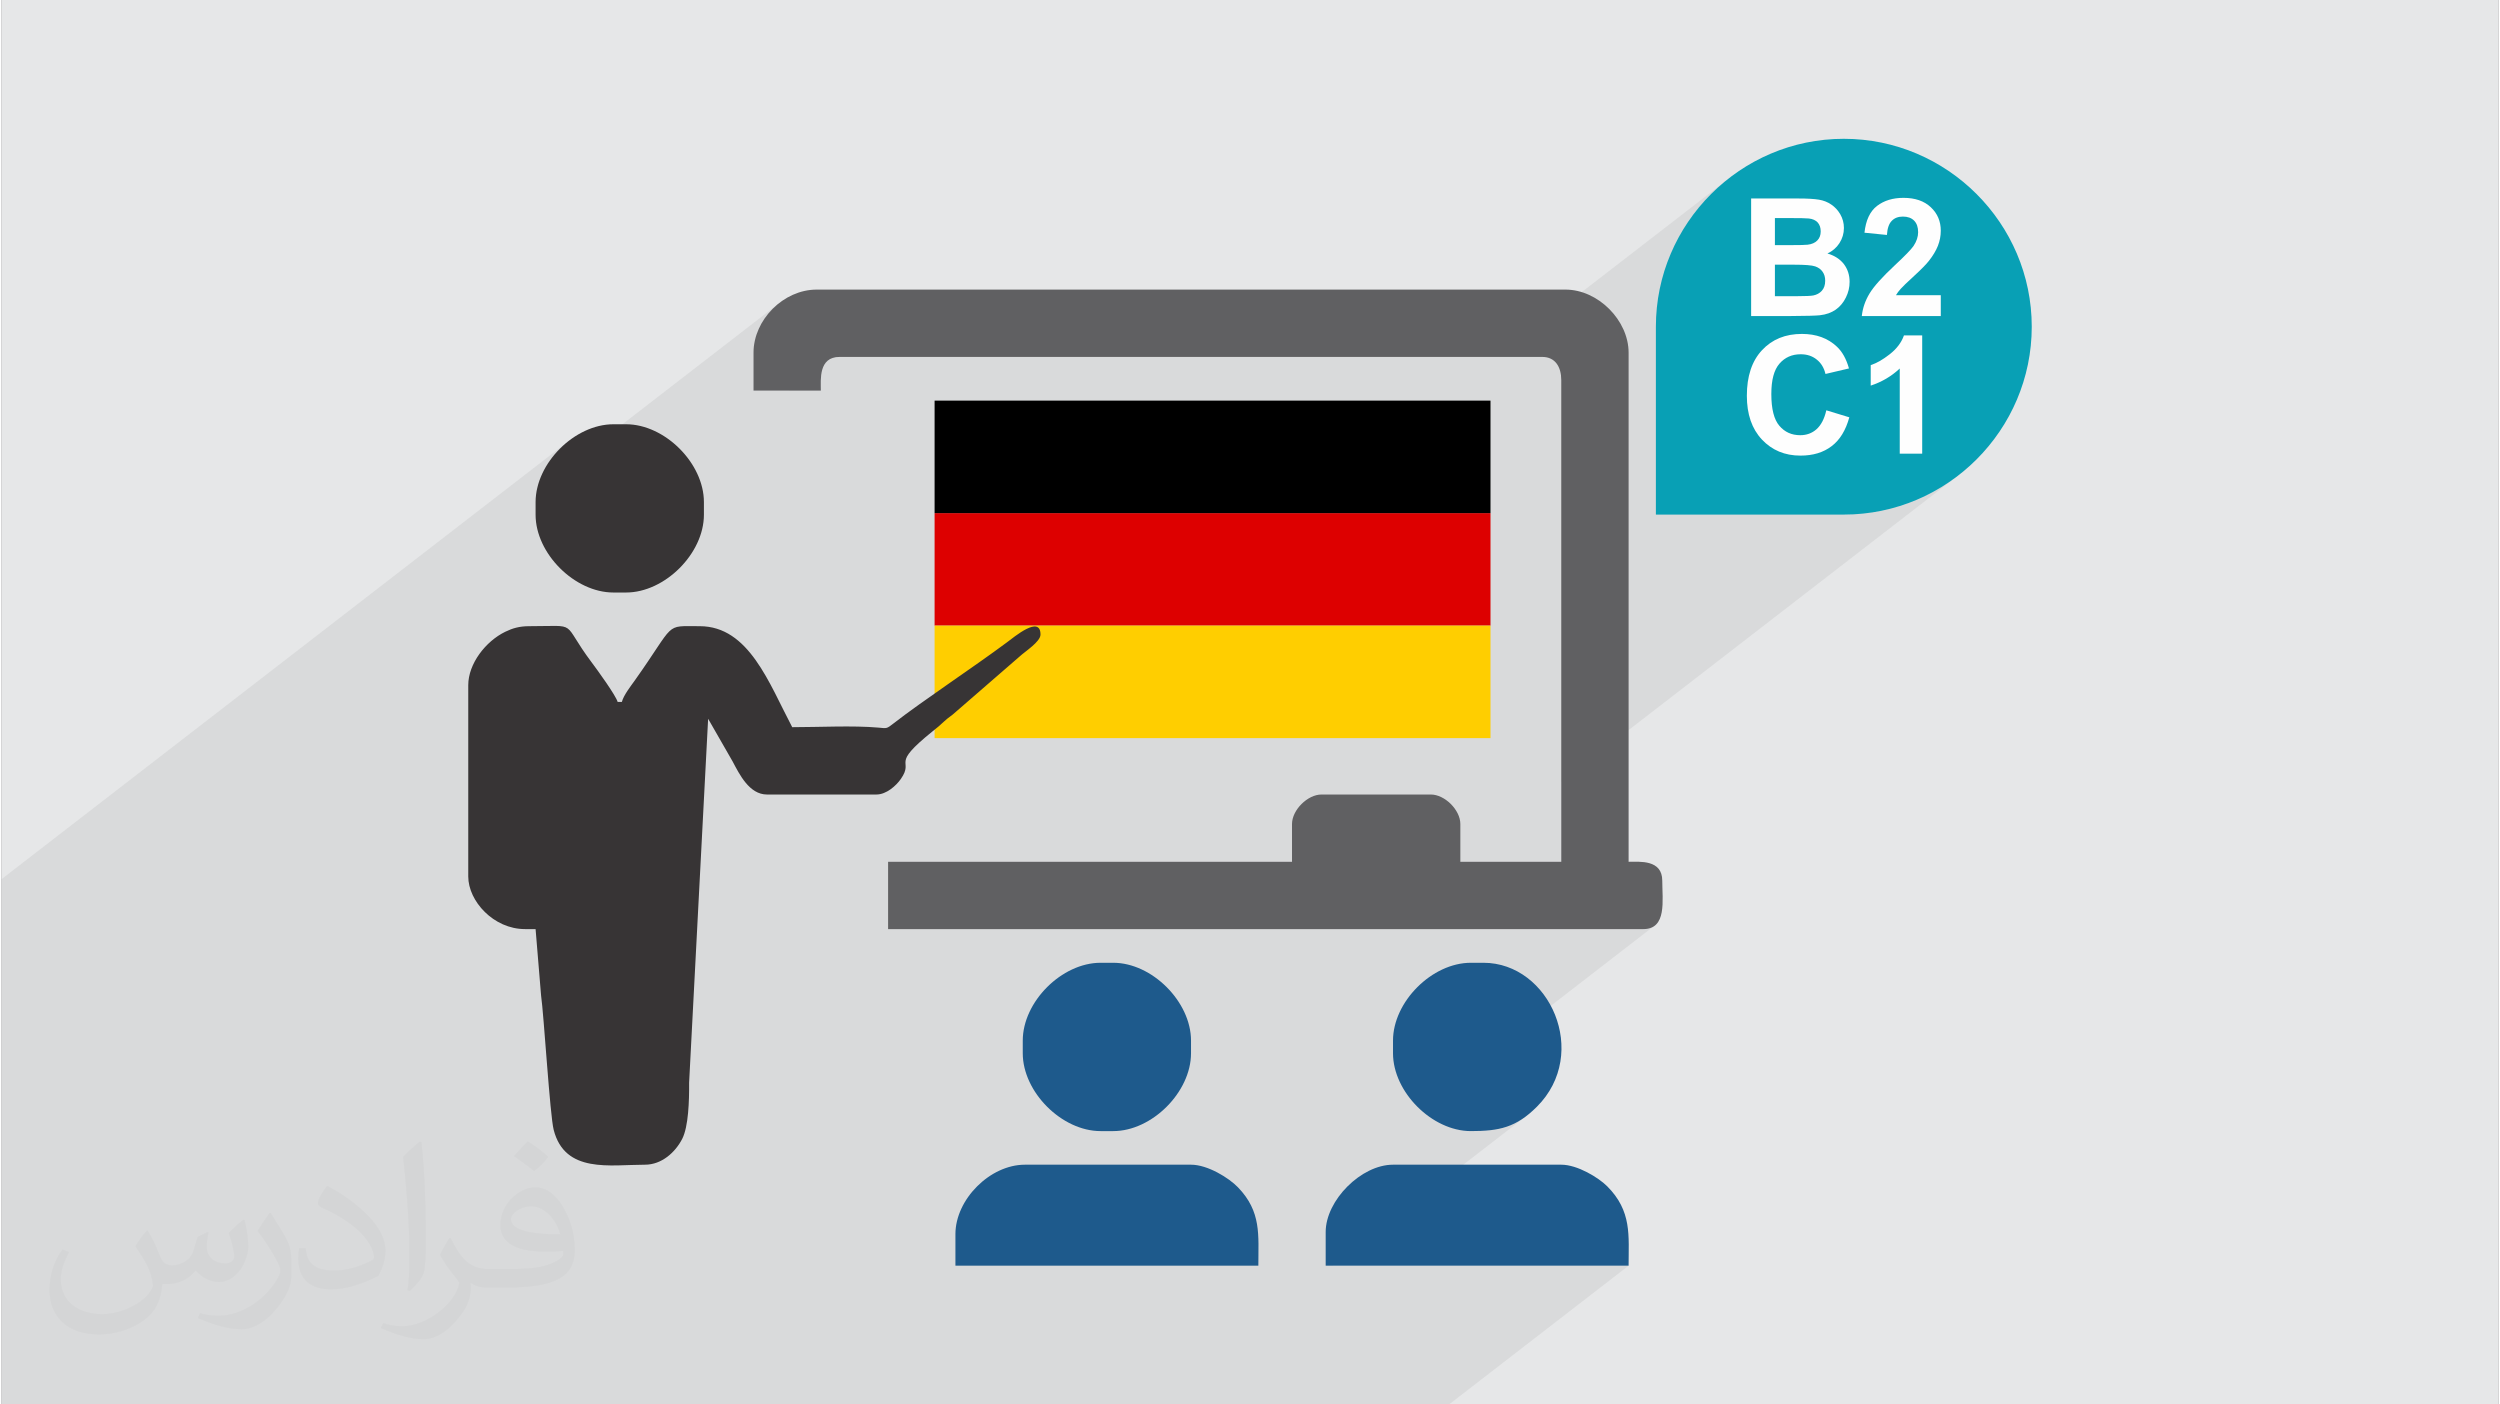
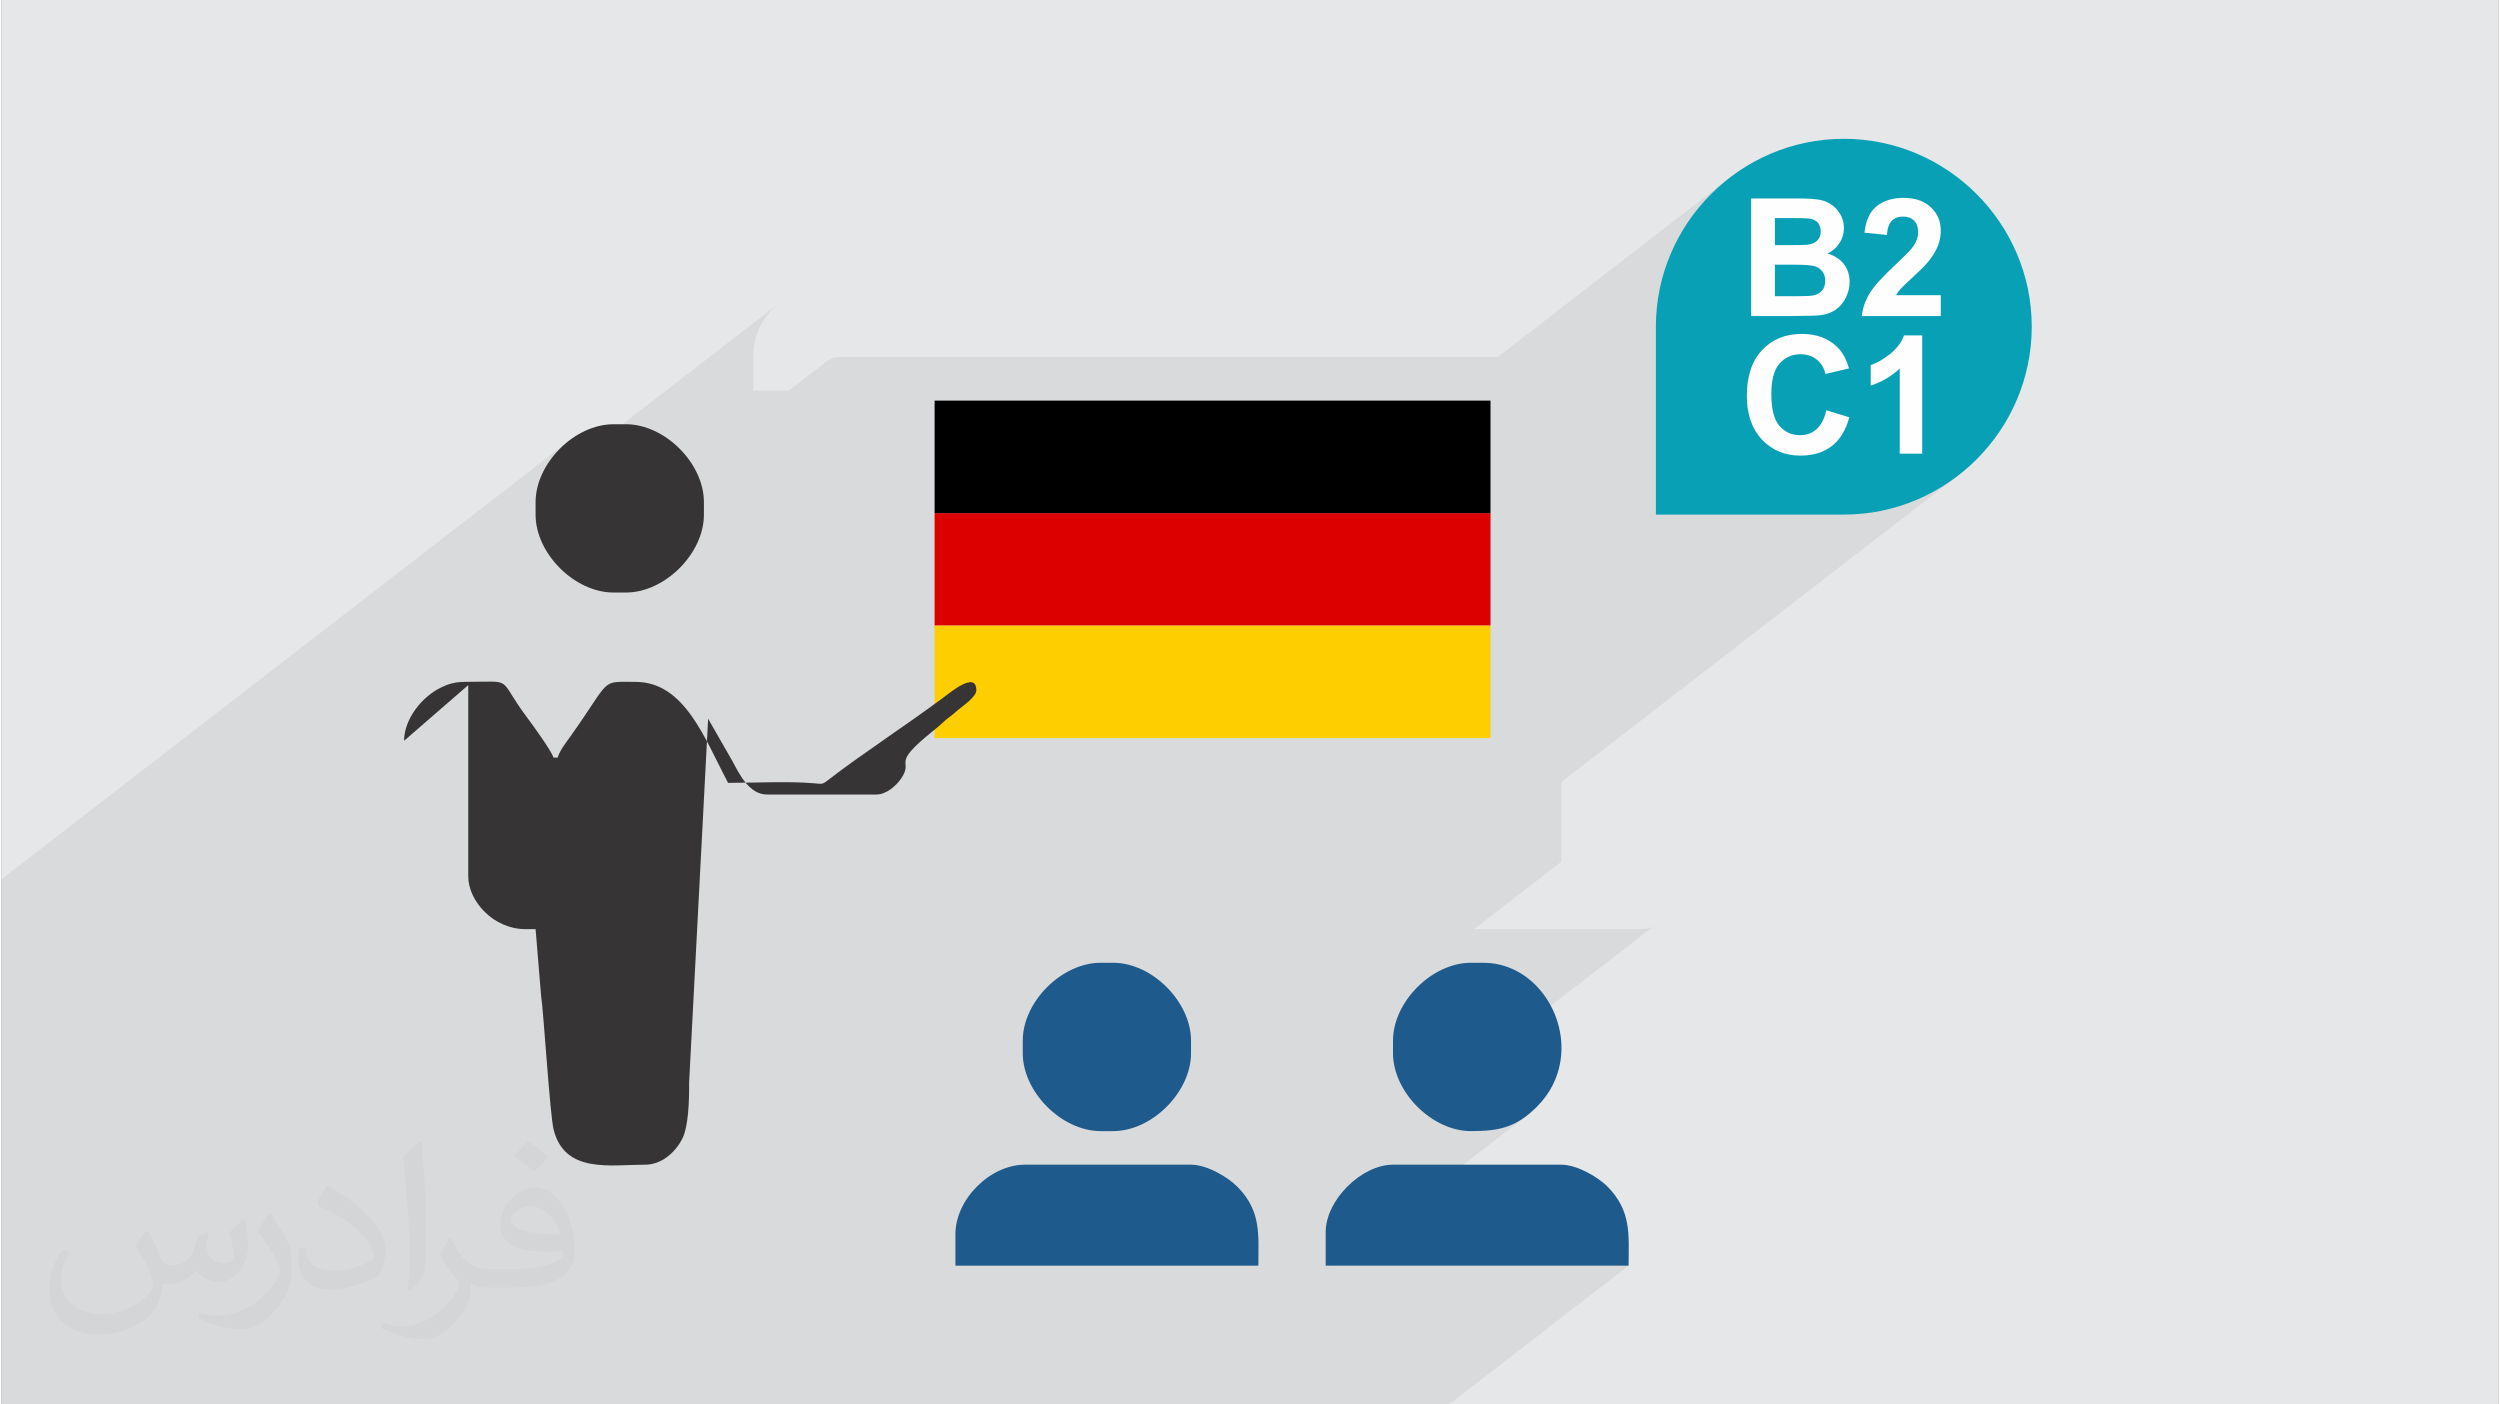
<svg xmlns="http://www.w3.org/2000/svg" xml:space="preserve" width="356px" height="200px" version="1.0" shape-rendering="geometricPrecision" text-rendering="geometricPrecision" image-rendering="optimizeQuality" fill-rule="evenodd" clip-rule="evenodd" viewBox="0 0 35600 20025">
  <rect x="0" y="0" width="35600" height="20025" fill="#808080" stroke="none" />
  <g id="Layer_x0020_1">
    <g id="_2441138840784">
      <path fill="#E6E7E8" d="M0 0l35600 0 0 20025 -35600 0 0 -20025z" />
      <path fill="#373435" fill-opacity="0.031" d="M2082 17547c68,104 112,203 155,312 32,64 49,183 199,183 44,0 107,-14 163,-45 63,-33 111,-83 136,-159l60 -202 146 -72 10 10c-20,77 -25,149 -25,206 0,170 146,234 262,234 68,0 129,-34 129,-95 0,-81 -34,-217 -78,-339 68,-68 136,-136 214,-191l12 6c34,144 53,287 53,381 0,93 -41,196 -75,264 -70,132 -194,238 -344,238 -114,0 -241,-58 -328,-163l-5 0c-82,101 -209,193 -412,193l-63 0c-10,134 -39,229 -83,314 -121,237 -480,404 -818,404 -470,0 -706,-272 -706,-633 0,-223 73,-431 185,-578l92 38c-70,134 -117,262 -117,385 0,338 275,499 592,499 294,0 658,-187 724,-404 -25,-237 -114,-348 -250,-565 41,-72 94,-144 160,-221l12 0zm5421 -1274c99,62 196,136 291,221 -53,74 -119,142 -201,202 -95,-77 -190,-143 -287,-213 66,-74 131,-146 197,-210zm51 926c-160,0 -291,105 -291,183 0,168 320,219 703,217 -48,-196 -216,-400 -412,-400zm-359 895c208,0 390,-6 529,-41 155,-39 286,-118 286,-171 0,-15 0,-31 -5,-46 -87,8 -187,8 -274,8 -282,0 -498,-64 -583,-222 -21,-44 -36,-93 -36,-149 0,-152 66,-303 182,-406 97,-85 204,-138 313,-138 197,0 354,158 464,408 60,136 101,293 101,491 0,132 -36,243 -118,326 -153,148 -435,204 -867,204l-196 0 0 0 -51 0c-107,0 -184,-19 -245,-66l-10 0c3,25 5,50 5,72 0,97 -32,221 -97,320 -192,287 -400,410 -580,410 -182,0 -405,-70 -606,-161l36 -70c65,27 155,46 279,46 325,0 752,-314 805,-619 -12,-25 -34,-58 -65,-93 -95,-113 -155,-208 -211,-307 48,-95 92,-171 133,-239l17 -2c139,282 265,445 546,445l44 0 0 0 204 0zm-1408 299c24,-130 26,-276 26,-413l0 -202c0,-377 -48,-926 -87,-1282 68,-75 163,-161 238,-219l22 6c51,450 63,972 63,1452 0,126 -5,250 -17,340 -7,114 -73,201 -214,332l-31 -14zm-1449 -596c7,177 94,318 398,318 189,0 349,-50 526,-135 32,-14 49,-33 49,-49 0,-111 -85,-258 -228,-392 -139,-126 -323,-237 -495,-311 -59,-25 -78,-52 -78,-77 0,-51 68,-158 124,-235l19 -2c197,103 417,256 580,427 148,157 240,316 240,489 0,128 -39,250 -102,361 -216,109 -446,192 -674,192 -277,0 -466,-130 -466,-436 0,-33 0,-84 12,-150l95 0zm-501 -503l172 278c63,103 122,215 122,392l0 227c0,183 -117,379 -306,573 -148,132 -279,188 -400,188 -180,0 -386,-56 -624,-159l27 -70c75,21 162,37 269,37 342,-2 692,-252 852,-557 19,-35 26,-68 26,-90 0,-36 -19,-75 -34,-110 -87,-165 -184,-315 -291,-453 56,-89 112,-174 173,-258l14 2z" />
      <path fill="#373435" fill-opacity="0.078" d="M26740 2936l-476 368 3 -24 1 -29 -1 -27 -3 -26 -4 -25 -5 -25 -8 -24 -9 -24 -10 -23 -12 -22 -13 -21 -14 -20 -15 -19 -16 -18 -16 -17 -18 -16 -18 -15 -19 -13 -19 -13 -21 -11 -21 -11 -21 -9 -22 -8 -23 -7 -24 -6 -24 -4 -26 -4 -29 -4 -32 -2 -36 -3 -39 -1 -41 -2 -46 -1 -48 0 -670 0 -1196 925 50 -137 113 -234 135 -221 154 -206 173 -191 191 -173 -3231 2496 -9384 0 -99 14 -71 39 -553 427 -506 0 0 -540 19 -174 55 -165 86 -153 113 -135 135 -112 -3494 2700 4 -38 71 -200 109 -188 143 -168 168 -142 -8130 6281 0 353 0 153 0 180 0 91 0 540 0 391 0 79 0 212 0 60 0 315 0 280 0 139 0 253 0 410 0 366 0 323 0 161 0 753 0 45 0 392 0 880 0 103 0 116 0 68 0 562 0 265 139 0 690 0 1 0 175 0 211 0 106 0 680 0 624 0 10 0 54 0 113 0 530 0 57 0 478 0 21 0 361 0 161 0 211 0 127 0 30 0 12 0 19 0 22 0 90 0 181 0 195 0 108 0 223 0 319 0 180 0 411 0 316 0 311 0 12 0 12 0 30 0 175 0 51 0 23 0 71 0 23 0 93 0 14 0 15 0 160 0 35 0 66 0 8 0 124 0 50 0 256 0 25 0 521 0 907 0 33 0 586 0 168 0 128 0 52 0 235 0 93 0 1091 0 245 0 656 0 233 0 1278 0 97 0 418 0 208 0 339 0 206 0 415 0 98 0 4221 0 2561 -1979 -4221 0 2805 -2167 -105 79 -106 60 -109 45 -114 31 -121 20 -133 10 -145 3 -207 -25 -200 -71 -188 -110 -148 -125 3387 -2618 -76 51 -109 18 -2412 0 1242 -960 0 -1136 5730 -4427 -206 154 -221 135 -234 113 -246 90 -256 67 -265 40 -273 14 -8 0 1125 -869 0 -1686 -92 0 357 -276 0 -297 -639 0 6 -11 8 -11 7 -11 8 -11 8 -11 9 -12 10 -11 10 -11 12 -13 15 -16 19 -19 22 -22 26 -24 30 -28 33 -31 36 -33 37 -34 33 -32 31 -30 28 -28 25 -25 22 -24 19 -22 16 -20 21 -28 20 -27 18 -27 17 -27 15 -27 14 -27 13 -26 10 -25 10 -26 8 -26 7 -27 6 -27 4 -27 3 -27 2 -28 1 -28 -2 -49 -7 -47 -11 -45 -15 -43 -20 -40 -25 -39 -28 -36 -34 -35 -37 -31 -40 -28 -44 -23 -47 -19 -51 -14 -53 -11 -57 -6 -61 -2 -55 2 -53 5 -51 9 -48 13 -46 16 -44 20 -41 23 -39 27z" />
      <g>
-         <path fill="#606062" d="M10721 5029l0 540 960 0c0,-159 -35,-480 269,-480l10018 0c184,0 270,143 270,330l0 6868 -1439 0 0 -539c0,-199 -222,-420 -420,-420l-1560 0c-198,0 -420,221 -420,420l0 539 -5759 0 0 960 10768 0c339,0 270,-412 270,-690 0,-304 -321,-270 -480,-270l0 -7258c0,-463 -437,-900 -900,-900l-10677 0c-471,0 -900,429 -900,900z" />
        <path fill="#1E5A8C" d="M18879 17566l0 480 4319 0c0,-428 49,-778 -306,-1133 -123,-123 -423,-307 -654,-307l-2399 0c-453,0 -960,508 -960,960z" />
        <path fill="#1E5A8C" d="M13600 17596l0 450 4319 0c0,-438 46,-769 -291,-1118 -126,-131 -429,-322 -669,-322l-2369 0c-496,0 -990,494 -990,990z" />
        <path fill="#1E5A8C" d="M14560 14837l0 180c0,553 556,1110 1110,1110l180 0c553,0 1109,-557 1109,-1110l0 -180c0,-554 -556,-1110 -1109,-1110l-180 0c-554,0 -1110,556 -1110,1110z" />
        <path fill="#1E5A8C" d="M19839 14837l0 180c0,553 556,1110 1110,1110 408,0 647,-53 942,-348 759,-759 183,-2052 -763,-2052l-179 0c-554,0 -1110,556 -1110,1110z" />
        <rect fill="#DD0000" x="13303" y="7316" width="7926" height="1604" />
        <rect fill="black" x="13303" y="5712" width="7926" height="1604" />
        <rect fill="#FFCE00" x="13303" y="8920" width="7926" height="1604" />
-         <path fill="#373435" d="M6654 9768l0 2729c0,350 360,750 810,750l150 0 78 943c40,277 127,1715 180,1919 160,626 806,497 1302,497 238,0 432,-176 531,-369 89,-176 100,-540 98,-801l271 -5188 350 610c96,181 237,470 489,470l1560 0c144,0 283,-127 349,-222 201,-289 -174,-175 457,-683 73,-59 90,-71 161,-138 69,-64 96,-71 165,-135l915 -794c72,-67 293,-207 293,-308 0,-283 -370,30 -485,115 -480,357 -1198,830 -1610,1151 -101,78 -92,72 -217,60 -365,-32 -849,-6 -1228,-6 -329,-622 -616,-1440 -1319,-1440 -515,0 -330,-64 -930,780 -55,77 -155,204 -180,300l-60 0c-25,-92 -296,-465 -369,-562 -453,-603 -165,-518 -891,-518 -141,0 -238,29 -341,79 -282,136 -529,458 -529,761z" />
+         <path fill="#373435" d="M6654 9768l0 2729c0,350 360,750 810,750l150 0 78 943c40,277 127,1715 180,1919 160,626 806,497 1302,497 238,0 432,-176 531,-369 89,-176 100,-540 98,-801l271 -5188 350 610c96,181 237,470 489,470l1560 0c144,0 283,-127 349,-222 201,-289 -174,-175 457,-683 73,-59 90,-71 161,-138 69,-64 96,-71 165,-135c72,-67 293,-207 293,-308 0,-283 -370,30 -485,115 -480,357 -1198,830 -1610,1151 -101,78 -92,72 -217,60 -365,-32 -849,-6 -1228,-6 -329,-622 -616,-1440 -1319,-1440 -515,0 -330,-64 -930,780 -55,77 -155,204 -180,300l-60 0c-25,-92 -296,-465 -369,-562 -453,-603 -165,-518 -891,-518 -141,0 -238,29 -341,79 -282,136 -529,458 -529,761z" />
        <path fill="#373435" d="M7614 7159l0 180c0,553 557,1109 1110,1109l180 0c553,0 1110,-556 1110,-1109l0 -180c0,-554 -557,-1110 -1110,-1110l-180 0c-553,0 -1110,556 -1110,1110z" />
        <path fill="#08A0B5" d="M26266 1979l1 0c1473,0 2679,1206 2679,2679l0 0c0,1474 -1206,2679 -2679,2679l-2680 0 0 -2679c0,-1473 1206,-2679 2679,-2679z" />
        <path fill="#FEFEFE" fill-rule="nonzero" d="M24945 2830l670 0c133,0 232,6 297,17 66,11 124,34 175,69 52,35 95,81 129,139 34,59 52,124 52,196 0,78 -22,150 -64,216 -42,65 -99,114 -171,147 101,30 179,80 235,152 54,72 81,156 81,253 0,77 -17,151 -53,223 -35,72 -84,130 -145,173 -61,43 -137,70 -227,80 -56,6 -193,10 -408,11l-571 0 0 -1676zm339 279l0 386 222 0c131,0 213,-2 245,-6 58,-7 104,-26 137,-60 33,-33 49,-76 49,-130 0,-52 -14,-93 -42,-126 -29,-32 -72,-52 -128,-58 -33,-4 -130,-6 -288,-6l-195 0zm0 665l0 449 314 0c122,0 199,-4 232,-10 50,-10 91,-32 123,-67 32,-36 48,-83 48,-143 0,-51 -12,-93 -37,-128 -24,-36 -60,-61 -106,-77 -46,-16 -146,-24 -300,-24l-274 0z" />
        <path id="1" fill="#FEFEFE" fill-rule="nonzero" d="M27649 4209l0 297 -1126 0c12,-113 49,-220 110,-321 61,-101 181,-235 361,-403 144,-134 233,-226 266,-274 44,-66 66,-132 66,-197 0,-72 -19,-127 -58,-166 -38,-38 -91,-57 -159,-57 -67,0 -120,20 -159,61 -40,40 -63,107 -69,201l-320 -32c19,-177 78,-304 179,-382 101,-77 226,-115 377,-115 166,0 296,45 390,134 95,89 142,201 142,334 0,75 -14,147 -41,216 -27,68 -69,139 -128,214 -39,50 -110,122 -211,215 -102,93 -166,155 -193,186 -27,30 -49,60 -66,89l639 0z" />
        <path id="2" fill="#FEFEFE" fill-rule="nonzero" d="M26017 5850l328 100c-51,185 -134,322 -252,411 -117,90 -265,135 -445,135 -222,0 -405,-76 -549,-229 -143,-152 -215,-360 -215,-624 0,-279 72,-496 216,-650 144,-155 334,-232 569,-232 205,0 371,61 499,182 77,72 134,175 172,310l-335 79c-20,-86 -61,-155 -124,-205 -63,-51 -139,-76 -229,-76 -125,0 -226,45 -303,134 -78,89 -116,233 -116,433 0,212 38,363 114,452 77,91 176,135 298,135 90,0 168,-28 232,-85 65,-58 112,-147 140,-270z" />
        <path id="3" fill="#FEFEFE" fill-rule="nonzero" d="M27384 6468l-320 0 0 -1214c-117,110 -255,192 -414,244l0 -292c83,-27 174,-79 272,-156 98,-77 166,-166 202,-268l260 0 0 1686z" />
      </g>
    </g>
  </g>
</svg>